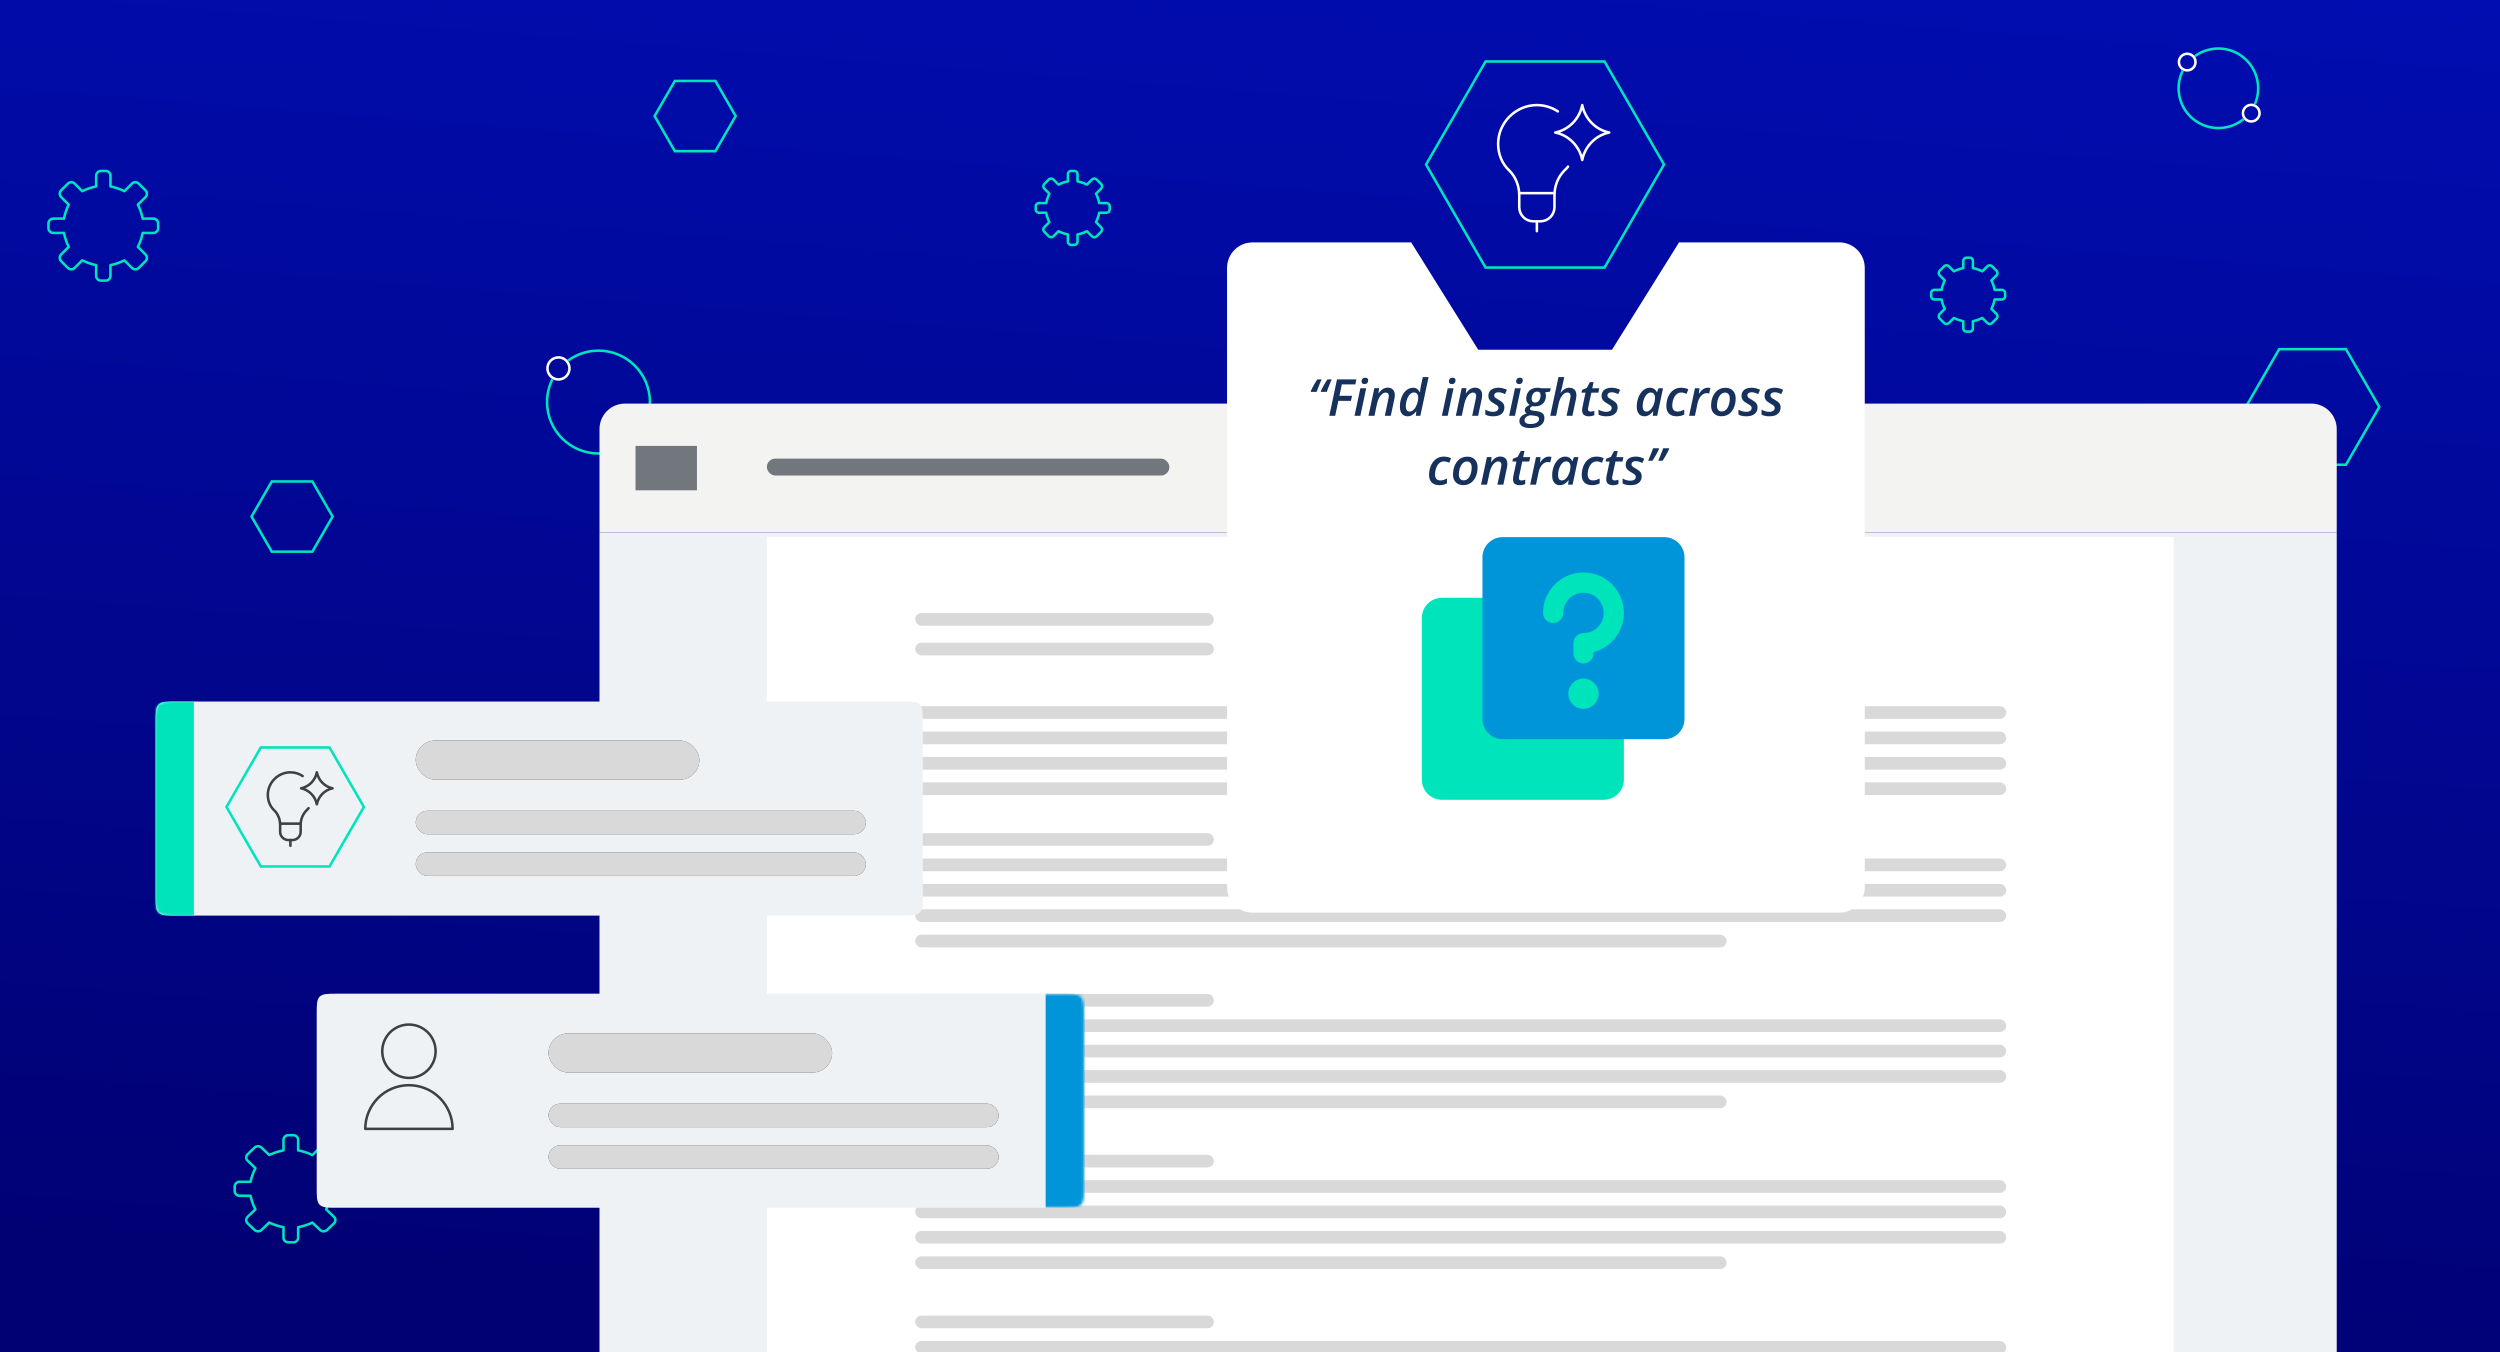
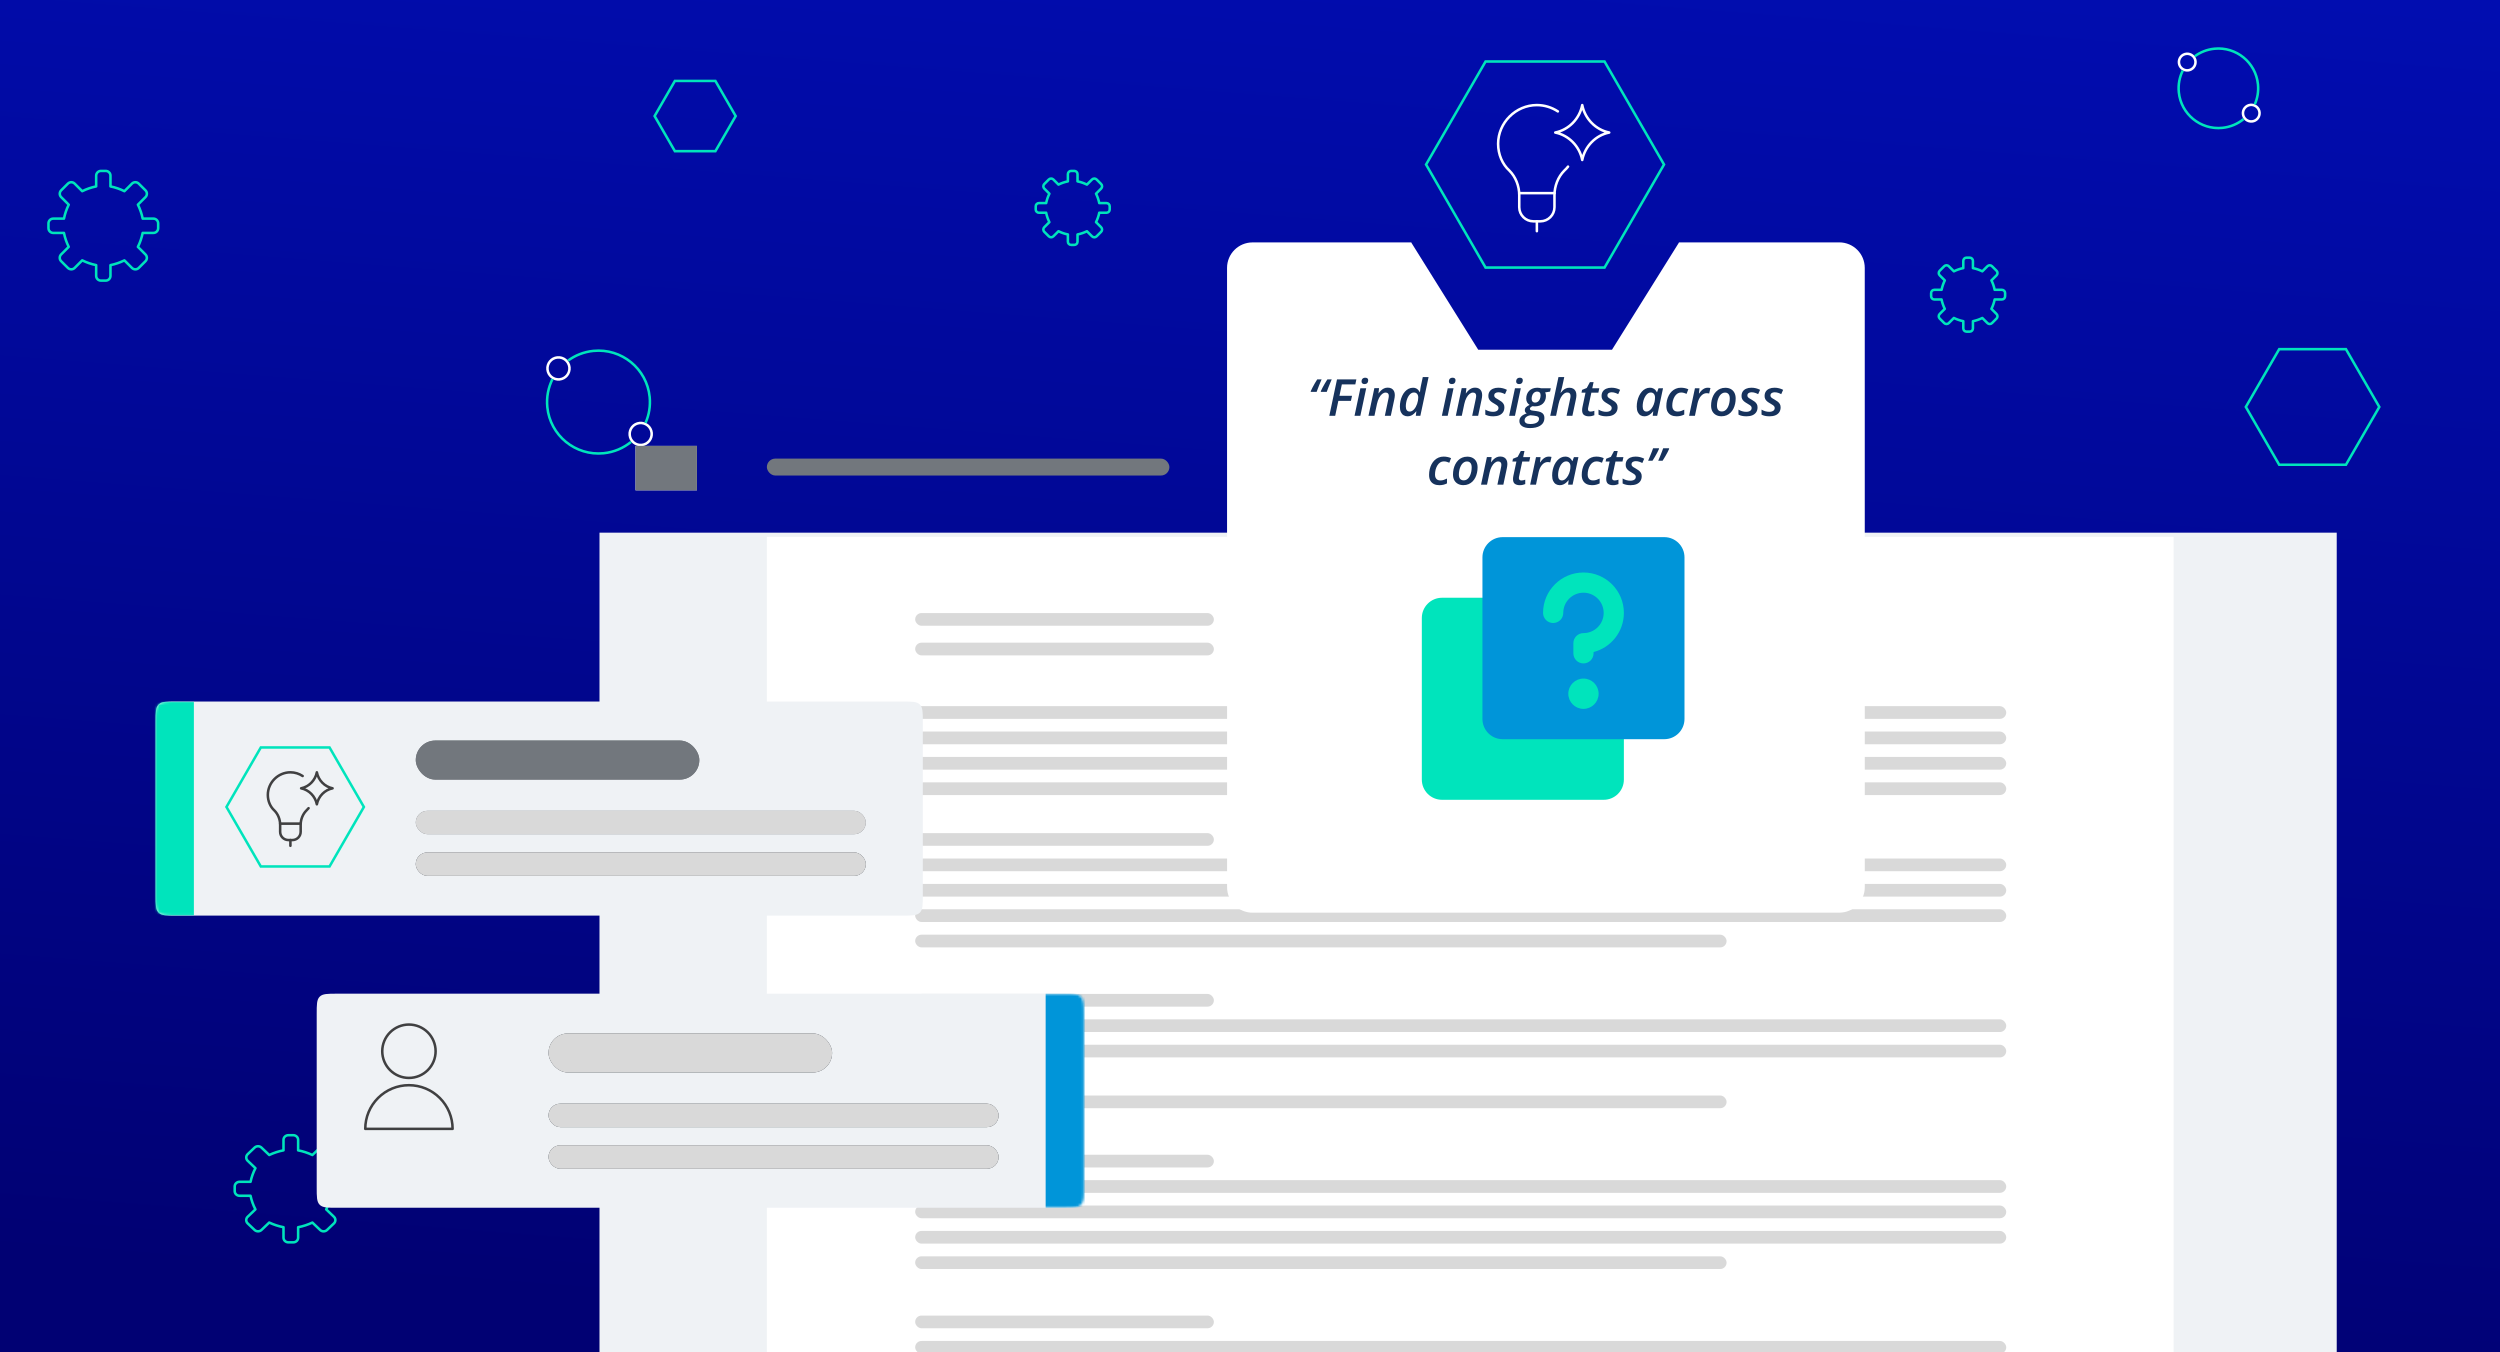
<svg xmlns="http://www.w3.org/2000/svg" width="980" height="530" viewBox="0 0 980 530" fill="none">
  <g clip-path="url(#clip0_74_2694)">
    <rect width="980" height="530" fill="white" />
    <path d="M0 0H980V530H0V0Z" fill="url(#paint0_linear_74_2694)" />
    <path d="M880.364 159.526L893.445 136.869L919.607 136.869L932.688 159.526L919.607 182.183L893.445 182.183L880.364 159.526Z" stroke="#00E4BC" />
    <path d="M251.579 174.423C249.204 174.66 247.087 172.928 246.85 170.554C246.613 168.18 248.345 166.063 250.719 165.825C253.094 165.588 255.21 167.32 255.448 169.695C255.685 172.069 253.953 174.186 251.579 174.423Z" stroke="white" />
    <circle cx="218.92" cy="144.416" r="4.32" transform="rotate(84.293 218.92 144.416)" stroke="white" />
    <path fill-rule="evenodd" clip-rule="evenodd" d="M215.049 159.565C216.129 170.368 225.762 178.25 236.565 177.171C240.567 176.771 244.168 175.197 247.062 172.824C247.25 173.102 247.466 173.359 247.705 173.59C244.663 176.088 240.875 177.745 236.664 178.166C225.312 179.3 215.189 171.017 214.054 159.664C213.65 155.621 214.441 151.734 216.139 148.353C216.411 148.546 216.704 148.711 217.012 148.844C215.41 152.051 214.666 155.734 215.049 159.565ZM255.166 155.556C255.534 159.247 254.908 162.807 253.504 165.972C253.218 165.803 252.913 165.663 252.595 165.555C253.927 162.547 254.521 159.163 254.171 155.655C253.091 144.852 243.458 136.97 232.655 138.049C229.012 138.414 225.701 139.75 222.954 141.776C222.77 141.495 222.558 141.236 222.321 141.001C225.216 138.855 228.71 137.439 232.556 137.054C243.908 135.92 254.031 144.203 255.166 155.556Z" fill="#00E4BC" />
    <path d="M235 208.799H916V728C916 733.523 911.523 738 906 738H245C239.477 738 235 733.523 235 728V208.799Z" fill="#EFF2F5" />
-     <path d="M235 168.202C235 162.679 239.477 158.202 245 158.202H906C911.523 158.202 916 162.679 916 168.202V208.799H235V168.202Z" fill="#F3F3F1" />
    <rect x="300.609" y="210.458" width="551.444" height="527.542" fill="white" />
    <rect x="358.743" y="276.816" width="427.701" height="4.977" rx="2.488" fill="#D9D9D9" />
    <rect x="358.743" y="240.319" width="117.099" height="4.977" rx="2.488" fill="#D9D9D9" />
    <rect x="358.743" y="251.932" width="117.099" height="4.977" rx="2.488" fill="#D9D9D9" />
    <rect x="358.743" y="286.769" width="427.701" height="4.977" rx="2.488" fill="#D9D9D9" />
    <rect x="358.743" y="296.723" width="427.701" height="4.977" rx="2.488" fill="#D9D9D9" />
    <rect x="358.743" y="306.677" width="427.701" height="4.977" rx="2.488" fill="#D9D9D9" />
    <rect x="358.743" y="336.538" width="427.701" height="4.977" rx="2.488" fill="#D9D9D9" />
    <rect x="358.743" y="346.491" width="427.701" height="4.977" rx="2.488" fill="#D9D9D9" />
    <rect x="358.743" y="356.445" width="427.701" height="4.977" rx="2.488" fill="#D9D9D9" />
    <rect x="358.743" y="366.398" width="318.077" height="4.977" rx="2.488" fill="#D9D9D9" />
    <rect x="358.743" y="326.584" width="117.099" height="4.977" rx="2.488" fill="#D9D9D9" />
    <rect x="358.743" y="399.577" width="427.701" height="4.977" rx="2.488" fill="#D9D9D9" />
    <rect x="358.743" y="409.531" width="427.701" height="4.977" rx="2.488" fill="#D9D9D9" />
-     <rect x="358.743" y="419.484" width="427.701" height="4.977" rx="2.488" fill="#D9D9D9" />
    <rect x="358.743" y="429.438" width="318.077" height="4.977" rx="2.488" fill="#D9D9D9" />
    <rect x="358.743" y="389.623" width="117.099" height="4.977" rx="2.488" fill="#D9D9D9" />
    <rect x="358.743" y="462.617" width="427.701" height="4.977" rx="2.488" fill="#D9D9D9" />
    <rect x="358.743" y="472.57" width="427.701" height="4.977" rx="2.488" fill="#D9D9D9" />
    <rect x="358.743" y="482.524" width="427.701" height="4.977" rx="2.488" fill="#D9D9D9" />
    <rect x="358.743" y="492.477" width="318.077" height="4.977" rx="2.488" fill="#D9D9D9" />
    <rect x="358.743" y="452.663" width="117.099" height="4.977" rx="2.488" fill="#D9D9D9" />
    <rect x="358.743" y="525.656" width="427.701" height="4.977" rx="2.488" fill="#D9D9D9" />
    <rect x="358.743" y="515.703" width="117.099" height="4.977" rx="2.488" fill="#D9D9D9" />
    <rect x="249.118" y="174.791" width="24.084" height="17.419" fill="#F7F7F7" />
    <rect x="249.118" y="174.791" width="24.084" height="17.419" fill="#72777D" />
    <rect x="300.609" y="179.768" width="157.793" height="6.636" rx="3.318" fill="#72777D" />
    <path d="M559.019 64.498L582.338 24.108L628.976 24.108L652.295 64.498L628.976 104.887L582.338 104.888L559.019 64.498Z" stroke="#00E4BC" />
    <path d="M609.668 51.949C614.935 50.889 619.177 46.597 620.237 41.193C621.298 46.597 625.538 50.889 630.806 51.949M630.806 51.955C625.538 53.014 621.297 57.306 620.236 62.71C619.176 57.306 614.935 53.014 609.668 51.955" stroke="white" stroke-linecap="round" stroke-linejoin="round" />
    <path d="M610.678 43.67C608.295 42.107 605.463 41.193 602.448 41.193C594.164 41.193 587.26 48.096 587.26 56.38C587.26 60.523 588.917 64.388 591.678 66.874C594.164 69.359 595.544 72.949 595.544 76.539V81.233C595.544 84.27 598.03 86.756 601.067 86.756H603.829C606.866 86.756 609.351 84.27 609.351 81.233V76.539C609.351 72.949 610.732 69.359 613.217 66.874C613.741 66.403 614.225 65.882 614.665 65.319" stroke="white" stroke-miterlimit="10" stroke-linecap="round" stroke-linejoin="round" />
    <path d="M602.451 86.755V90.621" stroke="white" stroke-miterlimit="10" stroke-linecap="round" stroke-linejoin="round" />
    <path d="M595.545 75.712H609.352" stroke="white" stroke-miterlimit="10" stroke-linecap="round" stroke-linejoin="round" />
    <g filter="url(#filter0_d_74_2694)">
      <path fill-rule="evenodd" clip-rule="evenodd" d="M730.985 89.009C730.985 83.486 726.507 79.01 720.984 79.01L658.072 79.014L658.133 79.112L631.907 121.089L579.461 121.091L553.24 79.115L553.299 79.02L491 79.023C485.477 79.024 481 83.501 481.001 89.024L481.015 331.778C481.015 337.301 485.493 341.778 491.016 341.777L721 341.764C726.523 341.763 731 337.286 730.999 331.763L730.985 89.009Z" fill="white" />
    </g>
    <path d="M517.816 153.615L517.729 153.4C517.943 152.925 518.191 152.421 518.471 151.887C518.757 151.353 519.06 150.812 519.379 150.266C519.698 149.719 520.014 149.204 520.326 148.723L522.035 148.723C521.807 149.243 521.573 149.794 521.332 150.373C521.091 150.952 520.863 151.522 520.648 152.082C520.434 152.642 520.245 153.153 520.082 153.615L517.816 153.615ZM513.852 153.615L513.783 153.4C513.992 152.925 514.236 152.421 514.516 151.887C514.796 151.353 515.092 150.812 515.404 150.266C515.723 149.719 516.039 149.204 516.352 148.723L518.07 148.723C517.901 149.113 517.725 149.523 517.543 149.953C517.367 150.376 517.195 150.803 517.025 151.232C516.856 151.662 516.693 152.082 516.537 152.492C516.381 152.896 516.241 153.27 516.117 153.615L513.852 153.615ZM521.088 163L524.105 148.723L531.693 148.723L531.283 150.695L526 150.695L525.063 155.158L529.994 155.158L529.564 157.131L524.633 157.131L523.393 163L521.088 163ZM530.971 163L533.266 152.189L535.551 152.189L533.256 163L530.971 163ZM534.916 150.568C534.577 150.568 534.294 150.487 534.066 150.324C533.839 150.155 533.725 149.891 533.725 149.533C533.725 149.234 533.78 148.973 533.891 148.752C534.008 148.531 534.174 148.361 534.389 148.244C534.61 148.12 534.874 148.059 535.18 148.059C535.518 148.059 535.795 148.14 536.01 148.303C536.225 148.459 536.332 148.713 536.332 149.064C536.332 149.52 536.205 149.885 535.951 150.158C535.697 150.432 535.352 150.568 534.916 150.568ZM536.439 163L538.744 152.16L540.59 152.16L540.355 154.201H540.414C540.674 153.817 540.977 153.456 541.322 153.117C541.667 152.772 542.058 152.492 542.494 152.277C542.937 152.062 543.432 151.955 543.979 151.955C544.577 151.955 545.085 152.072 545.502 152.307C545.919 152.541 546.234 152.876 546.449 153.312C546.664 153.749 546.771 154.27 546.771 154.875C546.771 155.142 546.749 155.428 546.703 155.734C546.664 156.034 546.612 156.327 546.547 156.613L545.189 163L542.855 163L544.242 156.428C544.301 156.174 544.343 155.946 544.369 155.744C544.402 155.542 544.418 155.354 544.418 155.178C544.418 154.748 544.311 154.426 544.096 154.211C543.887 153.996 543.575 153.889 543.158 153.889C542.702 153.889 542.253 154.064 541.811 154.416C541.368 154.768 540.967 155.279 540.609 155.949C540.251 156.62 539.968 157.43 539.76 158.381L538.783 163L536.439 163ZM551.752 163.195C551.192 163.195 550.684 163.062 550.229 162.795C549.779 162.528 549.421 162.115 549.154 161.555C548.887 160.988 548.754 160.262 548.754 159.377C548.754 158.635 548.829 157.909 548.979 157.199C549.135 156.483 549.359 155.812 549.652 155.187C549.945 154.556 550.303 154.003 550.727 153.527C551.15 153.046 551.628 152.671 552.162 152.404C552.702 152.131 553.288 151.994 553.92 151.994C554.389 151.994 554.789 152.076 555.121 152.238C555.453 152.401 555.733 152.616 555.961 152.883C556.189 153.15 556.381 153.439 556.537 153.752H556.625C556.645 153.583 556.667 153.368 556.693 153.107C556.726 152.84 556.765 152.554 556.811 152.248C556.856 151.936 556.911 151.633 556.977 151.34L557.729 147.805L560.004 147.805L556.781 163L554.994 163L555.209 161.252H555.141C554.854 161.617 554.542 161.945 554.203 162.238C553.871 162.531 553.503 162.766 553.1 162.941C552.696 163.111 552.247 163.195 551.752 163.195ZM552.641 161.33C552.947 161.33 553.24 161.252 553.52 161.096C553.806 160.939 554.07 160.725 554.311 160.451C554.558 160.171 554.783 159.852 554.984 159.494C555.186 159.13 555.359 158.742 555.502 158.332C555.645 157.922 555.756 157.505 555.834 157.082C555.912 156.659 555.951 156.249 555.951 155.852C555.951 155.246 555.805 154.764 555.512 154.406C555.225 154.042 554.796 153.859 554.223 153.859C553.852 153.859 553.507 153.964 553.188 154.172C552.868 154.38 552.579 154.663 552.318 155.021C552.058 155.38 551.833 155.793 551.645 156.262C551.462 156.724 551.322 157.219 551.225 157.746C551.127 158.273 551.078 158.801 551.078 159.328C551.078 159.986 551.208 160.484 551.469 160.822C551.736 161.161 552.126 161.33 552.641 161.33ZM565.209 163L567.504 152.189L569.789 152.189L567.494 163L565.209 163ZM569.154 150.568C568.816 150.568 568.533 150.487 568.305 150.324C568.077 150.155 567.963 149.891 567.963 149.533C567.963 149.234 568.018 148.973 568.129 148.752C568.246 148.531 568.412 148.361 568.627 148.244C568.848 148.12 569.112 148.059 569.418 148.059C569.757 148.059 570.033 148.14 570.248 148.303C570.463 148.459 570.57 148.713 570.57 149.064C570.57 149.52 570.443 149.885 570.189 150.158C569.936 150.432 569.59 150.568 569.154 150.568ZM570.678 163L572.982 152.16L574.828 152.16L574.594 154.201H574.652C574.913 153.817 575.215 153.456 575.561 153.117C575.906 152.772 576.296 152.492 576.732 152.277C577.175 152.062 577.67 151.955 578.217 151.955C578.816 151.955 579.324 152.072 579.74 152.307C580.157 152.541 580.473 152.876 580.688 153.312C580.902 153.749 581.01 154.27 581.01 154.875C581.01 155.142 580.987 155.428 580.941 155.734C580.902 156.034 580.85 156.327 580.785 156.613L579.428 163L577.094 163L578.48 156.428C578.539 156.174 578.581 155.946 578.607 155.744C578.64 155.542 578.656 155.354 578.656 155.178C578.656 154.748 578.549 154.426 578.334 154.211C578.126 153.996 577.813 153.889 577.396 153.889C576.941 153.889 576.492 154.064 576.049 154.416C575.606 154.768 575.206 155.279 574.848 155.949C574.49 156.62 574.206 157.43 573.998 158.381L573.021 163L570.678 163ZM585.375 163.195C584.698 163.195 584.105 163.137 583.598 163.02C583.096 162.909 582.644 162.746 582.24 162.531L582.24 160.568C582.657 160.816 583.126 161.024 583.646 161.193C584.174 161.356 584.714 161.437 585.268 161.437C585.697 161.437 586.072 161.379 586.391 161.262C586.71 161.145 586.957 160.979 587.133 160.764C587.315 160.542 587.406 160.275 587.406 159.963C587.406 159.735 587.354 159.533 587.25 159.357C587.146 159.182 586.967 159.003 586.713 158.82C586.459 158.638 586.107 158.42 585.658 158.166C585.183 157.899 584.779 157.629 584.447 157.355C584.122 157.076 583.871 156.766 583.695 156.428C583.526 156.089 583.441 155.692 583.441 155.236C583.441 154.553 583.598 153.97 583.91 153.488C584.229 153 584.678 152.629 585.258 152.375C585.844 152.115 586.534 151.984 587.328 151.984C587.966 151.984 588.568 152.059 589.135 152.209C589.701 152.352 590.225 152.554 590.707 152.814L589.955 154.514C589.597 154.312 589.2 154.139 588.764 153.996C588.327 153.846 587.859 153.771 587.357 153.771C586.895 153.771 586.508 153.879 586.195 154.094C585.889 154.309 585.736 154.615 585.736 155.012C585.736 155.22 585.785 155.409 585.883 155.578C585.987 155.741 586.16 155.907 586.4 156.076C586.641 156.245 586.97 156.441 587.387 156.662C587.836 156.91 588.236 157.17 588.588 157.443C588.939 157.717 589.216 158.033 589.418 158.391C589.62 158.742 589.721 159.169 589.721 159.67C589.721 160.432 589.542 161.076 589.184 161.604C588.832 162.124 588.331 162.521 587.68 162.795C587.029 163.062 586.26 163.195 585.375 163.195ZM591.576 163L593.871 152.189L596.156 152.189L593.861 163L591.576 163ZM595.521 150.568C595.183 150.568 594.9 150.487 594.672 150.324C594.444 150.155 594.33 149.891 594.33 149.533C594.33 149.234 594.385 148.973 594.496 148.752C594.613 148.531 594.779 148.361 594.994 148.244C595.215 148.12 595.479 148.059 595.785 148.059C596.124 148.059 596.4 148.14 596.615 148.303C596.83 148.459 596.938 148.713 596.938 149.064C596.938 149.52 596.811 149.885 596.557 150.158C596.303 150.432 595.958 150.568 595.521 150.568ZM599.76 167.805C598.451 167.805 597.429 167.561 596.693 167.072C595.964 166.59 595.6 165.917 595.6 165.051C595.6 164.374 595.831 163.788 596.293 163.293C596.749 162.798 597.475 162.385 598.471 162.053C598.223 161.916 598.038 161.743 597.914 161.535C597.79 161.327 597.729 161.086 597.729 160.812C597.729 160.363 597.882 159.976 598.188 159.65C598.5 159.318 598.969 159.006 599.594 158.713C599.171 158.446 598.845 158.107 598.617 157.697C598.389 157.281 598.275 156.792 598.275 156.232C598.282 155.594 598.386 155.015 598.588 154.494C598.796 153.973 599.092 153.527 599.477 153.156C599.854 152.785 600.31 152.499 600.844 152.297C601.378 152.095 601.97 151.994 602.621 151.994C602.882 151.994 603.142 152.014 603.402 152.053C603.663 152.085 603.92 152.137 604.174 152.209L607.904 152.209L607.621 153.508L605.707 153.82C605.811 154.003 605.886 154.211 605.932 154.445C605.984 154.68 606.01 154.934 606.01 155.207C606.01 155.832 605.906 156.398 605.697 156.906C605.495 157.408 605.206 157.837 604.828 158.195C604.464 158.547 604.018 158.817 603.49 159.006C602.969 159.188 602.383 159.283 601.732 159.289C601.55 159.289 601.384 159.283 601.234 159.27C601.085 159.25 600.951 159.227 600.834 159.201C600.463 159.325 600.186 159.478 600.004 159.66C599.822 159.836 599.73 160.028 599.73 160.236C599.73 160.406 599.783 160.542 599.887 160.646C599.984 160.738 600.121 160.809 600.297 160.861C600.473 160.907 600.691 160.946 600.951 160.979L602.201 161.135C602.943 161.226 603.549 161.379 604.018 161.594C604.493 161.809 604.841 162.098 605.063 162.463C605.29 162.821 605.404 163.267 605.404 163.801C605.404 164.504 605.255 165.116 604.955 165.637C604.662 166.158 604.232 166.587 603.666 166.926C603.191 167.212 602.624 167.43 601.967 167.58C601.309 167.73 600.574 167.805 599.76 167.805ZM599.877 166.213C600.443 166.213 600.941 166.164 601.371 166.066C601.807 165.969 602.169 165.826 602.455 165.637C602.729 165.461 602.937 165.249 603.08 165.002C603.223 164.755 603.295 164.471 603.295 164.152C603.295 164.009 603.272 163.882 603.227 163.771C603.188 163.667 603.126 163.573 603.041 163.488C602.885 163.332 602.67 163.212 602.396 163.127C602.123 163.042 601.781 162.977 601.371 162.932L599.926 162.775C599.424 162.867 599.001 163.007 598.656 163.195C598.318 163.384 598.061 163.612 597.885 163.879C597.715 164.152 597.631 164.458 597.631 164.797C597.631 165.253 597.82 165.601 598.197 165.842C598.575 166.089 599.135 166.213 599.877 166.213ZM601.771 157.814C602.214 157.814 602.595 157.687 602.914 157.434C603.233 157.173 603.477 156.828 603.646 156.398C603.822 155.962 603.91 155.477 603.91 154.943C603.91 154.696 603.878 154.481 603.813 154.299C603.754 154.117 603.663 153.967 603.539 153.85C603.428 153.732 603.288 153.645 603.119 153.586C602.956 153.527 602.768 153.498 602.553 153.498C602.221 153.498 601.921 153.573 601.654 153.723C601.394 153.866 601.169 154.068 600.98 154.328C600.798 154.582 600.655 154.882 600.551 155.227C600.453 155.572 600.404 155.943 600.404 156.34C600.404 156.535 600.424 156.711 600.463 156.867C600.508 157.023 600.574 157.16 600.658 157.277C600.88 157.635 601.251 157.814 601.771 157.814ZM607.689 163L610.912 147.805L613.188 147.805L612.475 151.096C612.423 151.382 612.351 151.695 612.26 152.033C612.175 152.372 612.084 152.707 611.986 153.039C611.895 153.371 611.807 153.677 611.723 153.957H611.811C612.071 153.618 612.364 153.299 612.689 153C613.021 152.701 613.393 152.46 613.803 152.277C614.219 152.089 614.682 151.994 615.189 151.994C615.782 151.994 616.283 152.111 616.693 152.346C617.104 152.574 617.416 152.906 617.631 153.342C617.846 153.771 617.953 154.299 617.953 154.924C617.953 155.171 617.934 155.438 617.895 155.725C617.855 156.005 617.803 156.298 617.738 156.604L616.381 163L614.096 163L615.482 156.437C615.541 156.184 615.583 155.956 615.609 155.754C615.635 155.552 615.648 155.37 615.648 155.207C615.648 154.764 615.544 154.429 615.336 154.201C615.128 153.973 614.805 153.859 614.369 153.859C613.907 153.859 613.451 154.038 613.002 154.396C612.553 154.748 612.149 155.262 611.791 155.939C611.433 156.61 611.153 157.424 610.951 158.381L609.975 163L607.689 163ZM622.846 163.195C622.058 163.195 621.417 163.02 620.922 162.668C620.434 162.31 620.189 161.685 620.189 160.793C620.189 160.617 620.199 160.425 620.219 160.217C620.245 160.002 620.281 159.781 620.326 159.553L621.518 153.928L619.955 153.928L620.17 152.834L622.016 152.082L623.246 149.797L624.682 149.797L624.174 152.189L626.928 152.189L626.557 153.928L623.812 153.928L622.611 159.562C622.579 159.699 622.549 159.846 622.523 160.002C622.504 160.152 622.494 160.288 622.494 160.412C622.494 160.705 622.576 160.933 622.738 161.096C622.901 161.258 623.148 161.34 623.48 161.34C623.734 161.34 623.979 161.314 624.213 161.262C624.447 161.21 624.704 161.135 624.984 161.037L624.984 162.766C624.743 162.876 624.431 162.974 624.047 163.059C623.663 163.15 623.262 163.195 622.846 163.195ZM629.75 163.195C629.073 163.195 628.48 163.137 627.973 163.02C627.471 162.909 627.019 162.746 626.615 162.531L626.615 160.568C627.032 160.816 627.501 161.024 628.021 161.193C628.549 161.356 629.089 161.437 629.643 161.437C630.072 161.437 630.447 161.379 630.766 161.262C631.085 161.145 631.332 160.979 631.508 160.764C631.69 160.542 631.781 160.275 631.781 159.963C631.781 159.735 631.729 159.533 631.625 159.357C631.521 159.182 631.342 159.003 631.088 158.82C630.834 158.638 630.482 158.42 630.033 158.166C629.558 157.899 629.154 157.629 628.822 157.355C628.497 157.076 628.246 156.766 628.07 156.428C627.901 156.089 627.816 155.692 627.816 155.236C627.816 154.553 627.973 153.97 628.285 153.488C628.604 153 629.053 152.629 629.633 152.375C630.219 152.115 630.909 151.984 631.703 151.984C632.341 151.984 632.943 152.059 633.51 152.209C634.076 152.352 634.6 152.554 635.082 152.814L634.33 154.514C633.972 154.312 633.575 154.139 633.139 153.996C632.702 153.846 632.234 153.771 631.732 153.771C631.27 153.771 630.883 153.879 630.57 154.094C630.264 154.309 630.111 154.615 630.111 155.012C630.111 155.22 630.16 155.409 630.258 155.578C630.362 155.741 630.534 155.907 630.775 156.076C631.016 156.245 631.345 156.441 631.762 156.662C632.211 156.91 632.611 157.17 632.963 157.443C633.314 157.717 633.591 158.033 633.793 158.391C633.995 158.742 634.096 159.169 634.096 159.67C634.096 160.432 633.917 161.076 633.559 161.604C633.207 162.124 632.706 162.521 632.055 162.795C631.404 163.062 630.635 163.195 629.75 163.195ZM644.594 163.195C644.04 163.195 643.536 163.062 643.08 162.795C642.631 162.521 642.273 162.105 642.006 161.545C641.739 160.979 641.605 160.259 641.605 159.387C641.605 158.632 641.684 157.896 641.84 157.18C642.003 156.464 642.23 155.793 642.523 155.168C642.823 154.543 643.184 153.993 643.607 153.518C644.031 153.036 644.509 152.661 645.043 152.395C645.577 152.121 646.153 151.984 646.771 151.984C647.24 151.984 647.65 152.066 648.002 152.229C648.354 152.385 648.65 152.596 648.891 152.863C649.132 153.13 649.327 153.426 649.477 153.752H649.564L650.15 152.189L651.908 152.189L649.613 163L647.865 163L648.08 161.252H648.002C647.722 161.61 647.409 161.936 647.064 162.229C646.726 162.521 646.352 162.756 645.941 162.932C645.531 163.107 645.082 163.195 644.594 163.195ZM645.434 161.33C645.889 161.33 646.326 161.161 646.742 160.822C647.159 160.477 647.527 160.021 647.846 159.455C648.171 158.889 648.412 158.267 648.568 157.59C648.646 157.264 648.699 156.955 648.725 156.662C648.757 156.369 648.773 156.076 648.773 155.783C648.773 155.217 648.624 154.755 648.324 154.396C648.025 154.038 647.615 153.859 647.094 153.859C646.736 153.859 646.394 153.96 646.068 154.162C645.749 154.364 645.46 154.644 645.199 155.002C644.939 155.354 644.711 155.76 644.516 156.223C644.327 156.685 644.18 157.183 644.076 157.717C643.979 158.244 643.93 158.781 643.93 159.328C643.93 159.986 644.06 160.484 644.32 160.822C644.587 161.161 644.958 161.33 645.434 161.33ZM657.221 163.195C656.446 163.195 655.756 163.052 655.15 162.766C654.545 162.479 654.07 162.04 653.725 161.447C653.38 160.855 653.207 160.1 653.207 159.182C653.207 158.407 653.288 157.665 653.451 156.955C653.62 156.239 653.865 155.581 654.184 154.982C654.503 154.377 654.893 153.853 655.355 153.41C655.818 152.961 656.345 152.613 656.937 152.365C657.53 152.111 658.184 151.984 658.9 151.984C659.46 151.984 659.984 152.04 660.473 152.15C660.961 152.255 661.41 152.401 661.82 152.59L661.137 154.396C660.824 154.253 660.489 154.13 660.131 154.025C659.779 153.915 659.392 153.859 658.969 153.859C658.441 153.859 657.966 154.003 657.543 154.289C657.12 154.569 656.758 154.956 656.459 155.451C656.159 155.939 655.928 156.493 655.766 157.111C655.609 157.73 655.531 158.378 655.531 159.055C655.531 159.536 655.613 159.947 655.775 160.285C655.938 160.624 656.173 160.884 656.479 161.066C656.791 161.242 657.165 161.33 657.602 161.33C658.083 161.33 658.536 161.262 658.959 161.125C659.382 160.982 659.805 160.806 660.229 160.598L660.229 162.492C659.825 162.707 659.376 162.876 658.881 163C658.386 163.13 657.833 163.195 657.221 163.195ZM662.123 163L664.418 152.189L666.205 152.189L665.971 154.23H666.078C666.358 153.814 666.661 153.436 666.986 153.098C667.318 152.759 667.686 152.489 668.09 152.287C668.493 152.085 668.943 151.984 669.437 151.984C669.613 151.984 669.796 151.997 669.984 152.023C670.18 152.043 670.349 152.072 670.492 152.111L669.994 154.26C669.851 154.221 669.695 154.188 669.525 154.162C669.356 154.136 669.177 154.123 668.988 154.123C668.559 154.123 668.155 154.224 667.777 154.426C667.4 154.628 667.058 154.908 666.752 155.266C666.446 155.624 666.182 156.044 665.961 156.525C665.74 157.001 665.567 157.518 665.443 158.078L664.408 163L662.123 163ZM674.818 163.176C673.998 163.176 673.282 163.007 672.67 162.668C672.058 162.329 671.583 161.851 671.244 161.232C670.912 160.607 670.746 159.868 670.746 159.016C670.746 158.293 670.821 157.59 670.971 156.906C671.127 156.223 671.355 155.585 671.654 154.992C671.954 154.4 672.328 153.882 672.777 153.439C673.227 152.99 673.747 152.642 674.34 152.395C674.932 152.141 675.596 152.014 676.332 152.014C677.172 152.014 677.895 152.183 678.5 152.521C679.105 152.86 679.571 153.345 679.896 153.977C680.222 154.608 680.385 155.363 680.385 156.242C680.385 156.945 680.31 157.632 680.16 158.303C680.017 158.973 679.799 159.605 679.506 160.197C679.213 160.783 678.842 161.301 678.393 161.75C677.95 162.193 677.429 162.541 676.83 162.795C676.238 163.049 675.567 163.176 674.818 163.176ZM674.984 161.301C675.349 161.301 675.687 161.219 676 161.057C676.319 160.887 676.605 160.65 676.859 160.344C677.113 160.031 677.328 159.663 677.504 159.24C677.686 158.811 677.826 158.335 677.924 157.814C678.021 157.294 678.07 156.737 678.07 156.145C678.07 155.747 678.012 155.38 677.895 155.041C677.777 154.696 677.582 154.419 677.309 154.211C677.042 153.996 676.684 153.889 676.234 153.889C675.831 153.889 675.46 153.986 675.121 154.182C674.789 154.37 674.493 154.634 674.232 154.973C673.979 155.311 673.764 155.702 673.588 156.145C673.412 156.581 673.279 157.049 673.187 157.551C673.096 158.046 673.051 158.547 673.051 159.055C673.051 159.777 673.214 160.334 673.539 160.725C673.871 161.109 674.353 161.301 674.984 161.301ZM684.613 163.195C683.936 163.195 683.344 163.137 682.836 163.02C682.335 162.909 681.882 162.746 681.479 162.531L681.479 160.568C681.895 160.816 682.364 161.024 682.885 161.193C683.412 161.356 683.952 161.437 684.506 161.437C684.936 161.437 685.31 161.379 685.629 161.262C685.948 161.145 686.195 160.979 686.371 160.764C686.553 160.542 686.645 160.275 686.645 159.963C686.645 159.735 686.592 159.533 686.488 159.357C686.384 159.182 686.205 159.003 685.951 158.82C685.697 158.638 685.346 158.42 684.896 158.166C684.421 157.899 684.018 157.629 683.686 157.355C683.36 157.076 683.109 156.766 682.934 156.428C682.764 156.089 682.68 155.692 682.68 155.236C682.68 154.553 682.836 153.97 683.148 153.488C683.467 153 683.917 152.629 684.496 152.375C685.082 152.115 685.772 151.984 686.566 151.984C687.204 151.984 687.807 152.059 688.373 152.209C688.939 152.352 689.464 152.554 689.945 152.814L689.193 154.514C688.835 154.312 688.438 154.139 688.002 153.996C687.566 153.846 687.097 153.771 686.596 153.771C686.133 153.771 685.746 153.879 685.434 154.094C685.128 154.309 684.975 154.615 684.975 155.012C684.975 155.22 685.023 155.409 685.121 155.578C685.225 155.741 685.398 155.907 685.639 156.076C685.88 156.245 686.208 156.441 686.625 156.662C687.074 156.91 687.475 157.17 687.826 157.443C688.178 157.717 688.454 158.033 688.656 158.391C688.858 158.742 688.959 159.169 688.959 159.67C688.959 160.432 688.78 161.076 688.422 161.604C688.07 162.124 687.569 162.521 686.918 162.795C686.267 163.062 685.499 163.195 684.613 163.195ZM693.656 163.195C692.979 163.195 692.387 163.137 691.879 163.02C691.378 162.909 690.925 162.746 690.521 162.531L690.521 160.568C690.938 160.816 691.407 161.024 691.928 161.193C692.455 161.356 692.995 161.437 693.549 161.437C693.979 161.437 694.353 161.379 694.672 161.262C694.991 161.145 695.238 160.979 695.414 160.764C695.596 160.542 695.687 160.275 695.687 159.963C695.687 159.735 695.635 159.533 695.531 159.357C695.427 159.182 695.248 159.003 694.994 158.82C694.74 158.638 694.389 158.42 693.939 158.166C693.464 157.899 693.061 157.629 692.729 157.355C692.403 157.076 692.152 156.766 691.977 156.428C691.807 156.089 691.723 155.692 691.723 155.236C691.723 154.553 691.879 153.97 692.191 153.488C692.51 153 692.96 152.629 693.539 152.375C694.125 152.115 694.815 151.984 695.609 151.984C696.247 151.984 696.85 152.059 697.416 152.209C697.982 152.352 698.506 152.554 698.988 152.814L698.236 154.514C697.878 154.312 697.481 154.139 697.045 153.996C696.609 153.846 696.14 153.771 695.639 153.771C695.176 153.771 694.789 153.879 694.477 154.094C694.171 154.309 694.018 154.615 694.018 155.012C694.018 155.22 694.066 155.409 694.164 155.578C694.268 155.741 694.441 155.907 694.682 156.076C694.923 156.245 695.251 156.441 695.668 156.662C696.117 156.91 696.518 157.17 696.869 157.443C697.221 157.717 697.497 158.033 697.699 158.391C697.901 158.742 698.002 159.169 698.002 159.67C698.002 160.432 697.823 161.076 697.465 161.604C697.113 162.124 696.612 162.521 695.961 162.795C695.31 163.062 694.542 163.195 693.656 163.195ZM564.213 190.195C563.438 190.195 562.748 190.052 562.143 189.766C561.537 189.479 561.062 189.04 560.717 188.447C560.372 187.855 560.199 187.1 560.199 186.182C560.199 185.407 560.281 184.665 560.443 183.955C560.613 183.239 560.857 182.581 561.176 181.982C561.495 181.377 561.885 180.853 562.348 180.41C562.81 179.961 563.337 179.613 563.93 179.365C564.522 179.111 565.176 178.984 565.893 178.984C566.452 178.984 566.977 179.04 567.465 179.15C567.953 179.255 568.402 179.401 568.813 179.59L568.129 181.396C567.816 181.253 567.481 181.13 567.123 181.025C566.771 180.915 566.384 180.859 565.961 180.859C565.434 180.859 564.958 181.003 564.535 181.289C564.112 181.569 563.751 181.956 563.451 182.451C563.152 182.939 562.921 183.493 562.758 184.111C562.602 184.73 562.523 185.378 562.523 186.055C562.523 186.536 562.605 186.947 562.768 187.285C562.93 187.624 563.165 187.884 563.471 188.066C563.783 188.242 564.158 188.33 564.594 188.33C565.076 188.33 565.528 188.262 565.951 188.125C566.374 187.982 566.798 187.806 567.221 187.598L567.221 189.492C566.817 189.707 566.368 189.876 565.873 190C565.378 190.13 564.825 190.195 564.213 190.195ZM573.646 190.176C572.826 190.176 572.11 190.007 571.498 189.668C570.886 189.329 570.411 188.851 570.072 188.232C569.74 187.607 569.574 186.868 569.574 186.016C569.574 185.293 569.649 184.59 569.799 183.906C569.955 183.223 570.183 182.585 570.482 181.992C570.782 181.4 571.156 180.882 571.605 180.439C572.055 179.99 572.576 179.642 573.168 179.395C573.76 179.141 574.424 179.014 575.16 179.014C576 179.014 576.723 179.183 577.328 179.521C577.934 179.86 578.399 180.345 578.725 180.977C579.05 181.608 579.213 182.363 579.213 183.242C579.213 183.945 579.138 184.632 578.988 185.303C578.845 185.973 578.627 186.605 578.334 187.197C578.041 187.783 577.67 188.301 577.221 188.75C576.778 189.193 576.257 189.541 575.658 189.795C575.066 190.049 574.395 190.176 573.646 190.176ZM573.813 188.301C574.177 188.301 574.516 188.219 574.828 188.057C575.147 187.887 575.434 187.65 575.688 187.344C575.941 187.031 576.156 186.663 576.332 186.24C576.514 185.811 576.654 185.335 576.752 184.814C576.85 184.294 576.898 183.737 576.898 183.145C576.898 182.747 576.84 182.38 576.723 182.041C576.605 181.696 576.41 181.419 576.137 181.211C575.87 180.996 575.512 180.889 575.063 180.889C574.659 180.889 574.288 180.986 573.949 181.182C573.617 181.37 573.321 181.634 573.061 181.973C572.807 182.311 572.592 182.702 572.416 183.145C572.24 183.581 572.107 184.049 572.016 184.551C571.924 185.046 571.879 185.547 571.879 186.055C571.879 186.777 572.042 187.334 572.367 187.725C572.699 188.109 573.181 188.301 573.813 188.301ZM580.561 190L582.865 179.16L584.711 179.16L584.477 181.201H584.535C584.796 180.817 585.098 180.456 585.443 180.117C585.788 179.772 586.179 179.492 586.615 179.277C587.058 179.062 587.553 178.955 588.1 178.955C588.699 178.955 589.206 179.072 589.623 179.307C590.04 179.541 590.355 179.876 590.57 180.312C590.785 180.749 590.893 181.27 590.893 181.875C590.893 182.142 590.87 182.428 590.824 182.734C590.785 183.034 590.733 183.327 590.668 183.613L589.311 190L586.977 190L588.363 183.428C588.422 183.174 588.464 182.946 588.49 182.744C588.523 182.542 588.539 182.354 588.539 182.178C588.539 181.748 588.432 181.426 588.217 181.211C588.008 180.996 587.696 180.889 587.279 180.889C586.824 180.889 586.374 181.064 585.932 181.416C585.489 181.768 585.089 182.279 584.73 182.949C584.372 183.62 584.089 184.43 583.881 185.381L582.904 190L580.561 190ZM595.756 190.195C594.968 190.195 594.327 190.02 593.832 189.668C593.344 189.31 593.1 188.685 593.1 187.793C593.1 187.617 593.109 187.425 593.129 187.217C593.155 187.002 593.191 186.781 593.236 186.553L594.428 180.928L592.865 180.928L593.08 179.834L594.926 179.082L596.156 176.797L597.592 176.797L597.084 179.189L599.838 179.189L599.467 180.928L596.723 180.928L595.521 186.562C595.489 186.699 595.46 186.846 595.434 187.002C595.414 187.152 595.404 187.288 595.404 187.412C595.404 187.705 595.486 187.933 595.648 188.096C595.811 188.258 596.059 188.34 596.391 188.34C596.645 188.34 596.889 188.314 597.123 188.262C597.357 188.21 597.615 188.135 597.895 188.037L597.895 189.766C597.654 189.876 597.341 189.974 596.957 190.059C596.573 190.15 596.173 190.195 595.756 190.195ZM599.818 190L602.113 179.189L603.9 179.189L603.666 181.23H603.773C604.053 180.814 604.356 180.436 604.682 180.098C605.014 179.759 605.382 179.489 605.785 179.287C606.189 179.085 606.638 178.984 607.133 178.984C607.309 178.984 607.491 178.997 607.68 179.023C607.875 179.043 608.044 179.072 608.188 179.111L607.689 181.26C607.546 181.221 607.39 181.188 607.221 181.162C607.051 181.136 606.872 181.123 606.684 181.123C606.254 181.123 605.85 181.224 605.473 181.426C605.095 181.628 604.753 181.908 604.447 182.266C604.141 182.624 603.878 183.044 603.656 183.525C603.435 184.001 603.262 184.518 603.139 185.078L602.104 190L599.818 190ZM611.43 190.195C610.876 190.195 610.372 190.062 609.916 189.795C609.467 189.521 609.109 189.105 608.842 188.545C608.575 187.979 608.441 187.259 608.441 186.387C608.441 185.632 608.52 184.896 608.676 184.18C608.839 183.464 609.066 182.793 609.359 182.168C609.659 181.543 610.02 180.993 610.443 180.518C610.867 180.036 611.345 179.661 611.879 179.395C612.413 179.121 612.989 178.984 613.607 178.984C614.076 178.984 614.486 179.066 614.838 179.229C615.189 179.385 615.486 179.596 615.727 179.863C615.967 180.13 616.163 180.426 616.313 180.752H616.4L616.986 179.189L618.744 179.189L616.449 190L614.701 190L614.916 188.252H614.838C614.558 188.61 614.245 188.936 613.9 189.229C613.562 189.521 613.188 189.756 612.777 189.932C612.367 190.107 611.918 190.195 611.43 190.195ZM612.27 188.33C612.725 188.33 613.161 188.161 613.578 187.822C613.995 187.477 614.363 187.021 614.682 186.455C615.007 185.889 615.248 185.267 615.404 184.59C615.482 184.264 615.535 183.955 615.561 183.662C615.593 183.369 615.609 183.076 615.609 182.783C615.609 182.217 615.46 181.755 615.16 181.396C614.861 181.038 614.451 180.859 613.93 180.859C613.572 180.859 613.23 180.96 612.904 181.162C612.585 181.364 612.296 181.644 612.035 182.002C611.775 182.354 611.547 182.76 611.352 183.223C611.163 183.685 611.016 184.183 610.912 184.717C610.814 185.244 610.766 185.781 610.766 186.328C610.766 186.986 610.896 187.484 611.156 187.822C611.423 188.161 611.794 188.33 612.27 188.33ZM624.057 190.195C623.282 190.195 622.592 190.052 621.986 189.766C621.381 189.479 620.906 189.04 620.561 188.447C620.215 187.855 620.043 187.1 620.043 186.182C620.043 185.407 620.124 184.665 620.287 183.955C620.456 183.239 620.701 182.581 621.02 181.982C621.339 181.377 621.729 180.853 622.191 180.41C622.654 179.961 623.181 179.613 623.773 179.365C624.366 179.111 625.02 178.984 625.736 178.984C626.296 178.984 626.82 179.04 627.309 179.15C627.797 179.255 628.246 179.401 628.656 179.59L627.973 181.396C627.66 181.253 627.325 181.13 626.967 181.025C626.615 180.915 626.228 180.859 625.805 180.859C625.277 180.859 624.802 181.003 624.379 181.289C623.956 181.569 623.594 181.956 623.295 182.451C622.995 182.939 622.764 183.493 622.602 184.111C622.445 184.73 622.367 185.378 622.367 186.055C622.367 186.536 622.449 186.947 622.611 187.285C622.774 187.624 623.008 187.884 623.314 188.066C623.627 188.242 624.001 188.33 624.437 188.33C624.919 188.33 625.372 188.262 625.795 188.125C626.218 187.982 626.641 187.806 627.064 187.598L627.064 189.492C626.661 189.707 626.212 189.876 625.717 190C625.222 190.13 624.669 190.195 624.057 190.195ZM632.299 190.195C631.511 190.195 630.87 190.02 630.375 189.668C629.887 189.31 629.643 188.685 629.643 187.793C629.643 187.617 629.652 187.425 629.672 187.217C629.698 187.002 629.734 186.781 629.779 186.553L630.971 180.928L629.408 180.928L629.623 179.834L631.469 179.082L632.699 176.797L634.135 176.797L633.627 179.189L636.381 179.189L636.01 180.928L633.266 180.928L632.064 186.562C632.032 186.699 632.003 186.846 631.977 187.002C631.957 187.152 631.947 187.288 631.947 187.412C631.947 187.705 632.029 187.933 632.191 188.096C632.354 188.258 632.602 188.34 632.934 188.34C633.187 188.34 633.432 188.314 633.666 188.262C633.9 188.21 634.158 188.135 634.437 188.037L634.437 189.766C634.197 189.876 633.884 189.974 633.5 190.059C633.116 190.15 632.715 190.195 632.299 190.195ZM639.203 190.195C638.526 190.195 637.934 190.137 637.426 190.02C636.924 189.909 636.472 189.746 636.068 189.531L636.068 187.568C636.485 187.816 636.954 188.024 637.475 188.193C638.002 188.356 638.542 188.437 639.096 188.437C639.525 188.437 639.9 188.379 640.219 188.262C640.538 188.145 640.785 187.979 640.961 187.764C641.143 187.542 641.234 187.275 641.234 186.963C641.234 186.735 641.182 186.533 641.078 186.357C640.974 186.182 640.795 186.003 640.541 185.82C640.287 185.638 639.936 185.42 639.486 185.166C639.011 184.899 638.607 184.629 638.275 184.355C637.95 184.076 637.699 183.766 637.523 183.428C637.354 183.089 637.27 182.692 637.27 182.236C637.27 181.553 637.426 180.97 637.738 180.488C638.057 180 638.507 179.629 639.086 179.375C639.672 179.115 640.362 178.984 641.156 178.984C641.794 178.984 642.396 179.059 642.963 179.209C643.529 179.352 644.053 179.554 644.535 179.814L643.783 181.514C643.425 181.312 643.028 181.139 642.592 180.996C642.156 180.846 641.687 180.771 641.186 180.771C640.723 180.771 640.336 180.879 640.023 181.094C639.717 181.309 639.564 181.615 639.564 182.012C639.564 182.22 639.613 182.409 639.711 182.578C639.815 182.741 639.988 182.907 640.229 183.076C640.469 183.245 640.798 183.441 641.215 183.662C641.664 183.91 642.064 184.17 642.416 184.443C642.768 184.717 643.044 185.033 643.246 185.391C643.448 185.742 643.549 186.169 643.549 186.67C643.549 187.432 643.37 188.076 643.012 188.604C642.66 189.124 642.159 189.521 641.508 189.795C640.857 190.062 640.089 190.195 639.203 190.195ZM650.023 180.615C650.258 180.088 650.492 179.535 650.727 178.955C650.961 178.376 651.186 177.806 651.4 177.246C651.615 176.686 651.804 176.178 651.967 175.723L654.242 175.723L654.32 175.937C654.118 176.406 653.874 176.911 653.588 177.451C653.308 177.985 653.005 178.525 652.68 179.072C652.361 179.613 652.045 180.127 651.732 180.615L650.023 180.615ZM646.059 180.615C646.293 180.088 646.527 179.535 646.762 178.955C647.003 178.376 647.23 177.806 647.445 177.246C647.667 176.686 647.855 176.178 648.012 175.723L650.277 175.723L650.355 175.937C650.147 176.406 649.903 176.911 649.623 177.451C649.343 177.985 649.044 178.525 648.725 179.072C648.412 179.613 648.096 180.127 647.777 180.615L646.059 180.615Z" fill="#16325C" />
    <path d="M557.356 305.602V242.239C557.356 237.865 560.902 234.318 565.276 234.318H628.639C633.013 234.318 636.559 237.865 636.559 242.239V305.602C636.559 309.976 633.013 313.522 628.639 313.522H565.276C560.902 313.522 557.356 309.976 557.356 305.602Z" fill="#00E4BC" />
    <path d="M581.117 281.841V218.478C581.117 214.103 584.663 210.557 589.037 210.557H652.4C656.775 210.557 660.321 214.103 660.321 218.478V281.841C660.321 286.215 656.775 289.761 652.4 289.761H589.037C584.663 289.761 581.117 286.215 581.117 281.841Z" fill="#0095D9" />
    <path fill-rule="evenodd" clip-rule="evenodd" d="M612.799 240.259C612.799 235.884 616.345 232.338 620.719 232.338C625.093 232.338 628.639 235.884 628.639 240.259C628.639 244.633 625.093 248.179 620.719 248.179C618.532 248.179 616.759 249.952 616.759 252.139V256.099C616.759 258.287 618.532 260.06 620.719 260.06C622.906 260.06 624.679 258.287 624.679 256.099V255.6C631.511 253.842 636.56 247.64 636.56 240.259C636.56 231.51 629.468 224.418 620.719 224.418C611.97 224.418 604.878 231.51 604.878 240.259C604.878 242.446 606.651 244.219 608.838 244.219C611.025 244.219 612.799 242.446 612.799 240.259ZM626.659 271.94C626.659 268.66 624 266 620.719 266C617.438 266 614.779 268.66 614.779 271.94C614.779 275.221 617.438 277.88 620.719 277.88C624 277.88 626.659 275.221 626.659 271.94Z" fill="#00E4BC" />
    <path d="M430.907 83.391H433.739C433.905 83.391 434.069 83.359 434.222 83.295C434.375 83.232 434.514 83.139 434.631 83.022C434.748 82.905 434.841 82.766 434.904 82.613C434.967 82.46 435 82.296 435 82.13V80.87C435 80.535 434.867 80.215 434.631 79.978C434.394 79.742 434.074 79.609 433.739 79.609H430.906C430.649 78.331 430.225 77.092 429.645 75.924L431.649 73.922C431.885 73.686 432.018 73.365 432.018 73.031C432.018 72.696 431.885 72.376 431.649 72.139L429.861 70.356C429.624 70.12 429.304 69.987 428.969 69.987C428.635 69.987 428.314 70.12 428.078 70.356L426.073 72.36C424.906 71.78 423.669 71.356 422.391 71.099V68.261C422.391 67.927 422.258 67.606 422.022 67.369C421.786 67.133 421.465 67 421.13 67H419.87C419.535 67 419.214 67.133 418.978 67.369C418.742 67.606 418.609 67.927 418.609 68.261V71.097C417.331 71.353 416.093 71.777 414.926 72.357L412.921 70.356C412.684 70.12 412.364 69.987 412.029 69.987C411.695 69.987 411.374 70.12 411.138 70.356L409.354 72.141C409.118 72.377 408.985 72.698 408.985 73.032C408.985 73.366 409.118 73.687 409.354 73.923L411.359 75.927C410.779 77.094 410.355 78.332 410.098 79.61H407.261C406.926 79.61 406.606 79.743 406.369 79.979C406.133 80.216 406 80.536 406 80.871V82.132C406 82.466 406.133 82.787 406.369 83.023C406.606 83.26 406.926 83.393 407.261 83.393H410.093C410.35 84.67 410.774 85.908 411.354 87.076L409.349 89.08C409.112 89.317 408.98 89.637 408.98 89.972C408.98 90.306 409.112 90.627 409.349 90.863L411.138 92.646C411.374 92.882 411.695 93.015 412.029 93.015C412.364 93.015 412.684 92.882 412.921 92.646L414.924 90.641C416.092 91.221 417.331 91.645 418.609 91.902V94.739C418.609 95.073 418.742 95.394 418.978 95.631C419.214 95.867 419.535 96 419.87 96H421.13C421.465 96 421.786 95.867 422.022 95.631C422.258 95.394 422.391 95.073 422.391 94.739V91.909C423.668 91.651 424.906 91.227 426.073 90.648L428.079 92.651C428.316 92.888 428.636 93.02 428.971 93.02C429.305 93.02 429.626 92.888 429.862 92.651L431.645 90.868C431.881 90.632 432.014 90.311 432.014 89.977C432.014 89.642 431.881 89.322 431.645 89.085L429.641 87.081C430.223 85.912 430.649 84.671 430.907 83.391Z" stroke="#00E4BC" stroke-linecap="round" stroke-linejoin="round" />
    <path d="M129.79 468.739H134.087C134.338 468.739 134.587 468.692 134.819 468.6C135.051 468.508 135.262 468.374 135.44 468.204C135.617 468.035 135.758 467.833 135.854 467.612C135.951 467.39 136 467.153 136 466.913V465.087C136 464.603 135.798 464.138 135.44 463.796C135.081 463.453 134.594 463.261 134.087 463.261H129.788C129.398 461.41 128.755 459.616 127.875 457.925L130.915 455.025C131.274 454.683 131.475 454.218 131.475 453.734C131.475 453.25 131.274 452.786 130.915 452.443L128.202 449.861C127.844 449.519 127.357 449.326 126.85 449.326C126.343 449.326 125.856 449.519 125.497 449.861L122.456 452.763C120.686 451.923 118.807 451.309 116.87 450.937V446.826C116.87 446.342 116.668 445.877 116.309 445.535C115.95 445.192 115.464 445 114.957 445H113.043C112.536 445 112.05 445.192 111.691 445.535C111.332 445.877 111.13 446.342 111.13 446.826V450.933C109.192 451.305 107.313 451.919 105.542 452.759L102.501 449.861C102.142 449.519 101.655 449.326 101.148 449.326C100.641 449.326 100.154 449.519 99.796 449.861L97.089 452.445C96.73 452.787 96.529 453.252 96.529 453.736C96.529 454.22 96.73 454.685 97.089 455.027L100.13 457.929C99.251 459.619 98.608 461.413 98.217 463.263H93.913C93.406 463.263 92.919 463.455 92.56 463.798C92.202 464.14 92 464.604 92 465.089V466.915C92 467.399 92.202 467.864 92.56 468.206C92.919 468.549 93.406 468.741 93.913 468.741H98.21C98.6 470.591 99.244 472.384 100.123 474.075L97.081 476.978C96.722 477.321 96.521 477.785 96.521 478.269C96.521 478.754 96.722 479.218 97.081 479.561L99.796 482.143C100.154 482.485 100.641 482.677 101.148 482.677C101.655 482.677 102.142 482.485 102.501 482.143L105.541 479.239C107.312 480.079 109.191 480.693 111.13 481.065V485.174C111.13 485.658 111.332 486.123 111.691 486.465C112.05 486.808 112.536 487 113.043 487H114.957C115.464 487 115.95 486.808 116.309 486.465C116.668 486.123 116.87 485.658 116.87 485.174V481.074C118.807 480.702 120.685 480.088 122.456 479.248L125.499 482.15C125.858 482.492 126.345 482.685 126.852 482.685C127.359 482.685 127.846 482.492 128.204 482.15L130.909 479.568C131.268 479.225 131.47 478.761 131.47 478.277C131.47 477.793 131.268 477.328 130.909 476.986L127.87 474.082C128.752 472.389 129.398 470.593 129.79 468.739Z" stroke="#00E4BC" stroke-linecap="round" stroke-linejoin="round" />
    <path d="M781.907 117.391H784.739C784.905 117.391 785.069 117.359 785.222 117.295C785.375 117.232 785.514 117.139 785.631 117.022C785.748 116.905 785.841 116.766 785.904 116.613C785.967 116.46 786 116.296 786 116.13V114.87C786 114.535 785.867 114.214 785.631 113.978C785.394 113.742 785.074 113.609 784.739 113.609H781.906C781.649 112.331 781.225 111.092 780.645 109.924L782.649 107.922C782.885 107.686 783.018 107.365 783.018 107.031C783.018 106.696 782.885 106.376 782.649 106.139L780.861 104.356C780.624 104.12 780.304 103.987 779.969 103.987C779.635 103.987 779.314 104.12 779.078 104.356L777.073 106.36C775.906 105.78 774.669 105.356 773.391 105.099V102.261C773.391 101.926 773.258 101.606 773.022 101.369C772.786 101.133 772.465 101 772.13 101H770.87C770.535 101 770.214 101.133 769.978 101.369C769.742 101.606 769.609 101.926 769.609 102.261V105.097C768.331 105.353 767.093 105.777 765.926 106.357L763.921 104.356C763.684 104.12 763.364 103.987 763.029 103.987C762.695 103.987 762.374 104.12 762.138 104.356L760.354 106.141C760.118 106.377 759.985 106.698 759.985 107.032C759.985 107.366 760.118 107.687 760.354 107.923L762.359 109.927C761.779 111.094 761.355 112.332 761.098 113.61H758.261C757.926 113.61 757.606 113.743 757.369 113.979C757.133 114.216 757 114.536 757 114.871V116.132C757 116.466 757.133 116.787 757.369 117.023C757.606 117.26 757.926 117.393 758.261 117.393H761.093C761.35 118.67 761.774 119.908 762.354 121.076L760.349 123.08C760.112 123.317 759.98 123.637 759.98 123.972C759.98 124.306 760.112 124.627 760.349 124.863L762.138 126.646C762.374 126.882 762.695 127.015 763.029 127.015C763.364 127.015 763.684 126.882 763.921 126.646L765.924 124.641C767.092 125.221 768.331 125.645 769.609 125.902V128.739C769.609 129.074 769.742 129.394 769.978 129.631C770.214 129.867 770.535 130 770.87 130H772.13C772.465 130 772.786 129.867 773.022 129.631C773.258 129.394 773.391 129.074 773.391 128.739V125.908C774.668 125.651 775.906 125.227 777.073 124.648L779.079 126.651C779.316 126.888 779.636 127.02 779.971 127.02C780.305 127.02 780.626 126.888 780.862 126.651L782.645 124.868C782.881 124.632 783.014 124.311 783.014 123.977C783.014 123.642 782.881 123.322 782.645 123.085L780.641 121.081C781.223 119.912 781.649 118.671 781.907 117.391Z" stroke="#00E4BC" stroke-linecap="round" stroke-linejoin="round" />
    <path d="M55.931 91.304H60.13C60.376 91.304 60.619 91.256 60.846 91.162C61.073 91.068 61.279 90.93 61.452 90.757C61.626 90.583 61.764 90.377 61.858 90.15C61.952 89.923 62 89.68 62 89.435V87.565C62 87.069 61.803 86.594 61.452 86.243C61.102 85.893 60.626 85.696 60.13 85.696H55.929C55.548 83.801 54.92 81.964 54.06 80.233L57.031 77.264C57.381 76.913 57.578 76.438 57.578 75.942C57.578 75.446 57.381 74.971 57.031 74.62L54.38 71.977C54.029 71.626 53.554 71.429 53.058 71.429C52.562 71.429 52.087 71.626 51.736 71.977L48.764 74.948C47.034 74.087 45.198 73.459 43.304 73.078V68.87C43.304 68.374 43.107 67.898 42.757 67.548C42.406 67.197 41.931 67 41.435 67H39.565C39.069 67 38.594 67.197 38.243 67.548C37.893 67.898 37.696 68.374 37.696 68.87V73.074C35.801 73.455 33.965 74.084 32.235 74.944L29.262 71.977C28.911 71.626 28.436 71.429 27.94 71.429C27.445 71.429 26.969 71.626 26.619 71.977L23.973 74.622C23.623 74.973 23.426 75.448 23.426 75.944C23.426 76.44 23.623 76.915 23.973 77.266L26.946 80.237C26.086 81.967 25.458 83.803 25.076 85.698H20.87C20.374 85.698 19.898 85.894 19.548 86.245C19.197 86.596 19 87.071 19 87.567V89.437C19 89.933 19.197 90.408 19.548 90.759C19.898 91.109 20.374 91.306 20.87 91.306H25.069C25.45 93.201 26.079 95.036 26.938 96.767L23.966 99.74C23.615 100.09 23.418 100.566 23.418 101.062C23.418 101.557 23.615 102.033 23.966 102.383L26.619 105.027C26.969 105.377 27.445 105.574 27.94 105.574C28.436 105.574 28.911 105.377 29.262 105.027L32.233 102.054C33.964 102.914 35.801 103.543 37.696 103.924V108.13C37.696 108.626 37.893 109.102 38.243 109.452C38.594 109.803 39.069 110 39.565 110H41.435C41.931 110 42.406 109.803 42.757 109.452C43.107 109.102 43.304 108.626 43.304 108.13V103.933C45.198 103.552 47.033 102.923 48.764 102.064L51.738 105.034C52.089 105.385 52.564 105.582 53.06 105.582C53.556 105.582 54.031 105.385 54.382 105.034L57.025 102.391C57.376 102.04 57.572 101.565 57.572 101.069C57.572 100.573 57.376 100.098 57.025 99.747L54.054 96.775C54.917 95.041 55.548 93.202 55.931 91.304Z" stroke="#00E4BC" stroke-linecap="round" stroke-linejoin="round" />
-     <path d="M98.605 202.494L106.55 188.734L122.439 188.734L130.384 202.494L122.439 216.255L106.55 216.255L98.605 202.494Z" stroke="#00E4BC" />
    <path d="M256.605 45.494L264.55 31.733L280.439 31.733L288.384 45.494L280.439 59.255L264.55 59.255L256.605 45.494Z" stroke="#00E4BC" />
    <g filter="url(#filter1_d_74_2694)">
      <g filter="url(#filter2_d_74_2694)">
        <mask id="path-51-inside-1_74_2694" fill="white">
          <path d="M53 273C53 269.229 53 267.343 54.172 266.172C55.343 265 57.229 265 61 265H345.749C349.52 265 351.406 265 352.577 266.172C353.749 267.343 353.749 269.229 353.749 273V340.917C353.749 344.688 353.749 346.574 352.577 347.745C351.406 348.917 349.52 348.917 345.749 348.917H61C57.229 348.917 55.343 348.917 54.172 347.745C53 346.574 53 344.688 53 340.917V273Z" />
        </mask>
        <path d="M53 273C53 269.229 53 267.343 54.172 266.172C55.343 265 57.229 265 61 265H345.749C349.52 265 351.406 265 352.577 266.172C353.749 267.343 353.749 269.229 353.749 273V340.917C353.749 344.688 353.749 346.574 352.577 347.745C351.406 348.917 349.52 348.917 345.749 348.917H61C57.229 348.917 55.343 348.917 54.172 347.745C53 346.574 53 344.688 53 340.917V273Z" fill="#EFF2F5" />
        <path d="M53 265H353.749H53ZM353.749 348.917H53H353.749ZM57 348.917C46.507 348.917 38 340.41 38 329.917V284C38 273.507 46.507 265 57 265H68C68 265 68 266.791 68 269V344.917C68 347.126 68 348.917 68 348.917H57ZM353.749 265V348.917V265Z" fill="#00E4BC" mask="url(#path-51-inside-1_74_2694)" />
      </g>
      <rect x="154.979" y="280.297" width="111.157" height="15.297" rx="7.648" fill="#72777D" />
      <rect x="154.979" y="280.297" width="111.157" height="15.297" rx="7.648" fill="#72777D" />
-       <rect x="154.979" y="280.297" width="111.157" height="15.297" rx="7.648" fill="#D9D9D9" />
-       <rect x="154.979" y="307.831" width="176.424" height="9.178" rx="4.589" fill="#72777D" />
      <rect x="154.979" y="307.831" width="176.424" height="9.178" rx="4.589" fill="#72777D" />
      <rect x="154.979" y="307.831" width="176.424" height="9.178" rx="4.589" fill="#D9D9D9" />
      <rect x="154.979" y="324.148" width="176.424" height="9.178" rx="4.589" fill="#72777D" />
      <rect x="154.979" y="324.148" width="176.424" height="9.178" rx="4.589" fill="#72777D" />
      <rect x="154.979" y="324.148" width="176.424" height="9.178" rx="4.589" fill="#D9D9D9" />
      <path d="M80.773 306.329L94.24 283.002L121.176 283.002L134.643 306.329L121.176 329.656L94.24 329.656L80.773 306.329Z" stroke="#00E4BC" />
      <path d="M110.045 299.017C113.115 298.4 115.586 295.898 116.204 292.749C116.822 295.898 119.293 298.4 122.363 299.017M122.363 299.02C119.293 299.637 116.822 302.139 116.204 305.288C115.586 302.139 113.115 299.637 110.045 299.02" stroke="#404041" stroke-linecap="round" stroke-linejoin="round" />
      <path d="M110.634 294.193C109.245 293.282 107.595 292.749 105.838 292.749C101.011 292.749 96.988 296.772 96.988 301.599C96.988 304.013 97.954 306.266 99.563 307.714C101.011 309.162 101.816 311.254 101.816 313.345V316.081C101.816 317.851 103.264 319.299 105.034 319.299H106.643C108.413 319.299 109.861 317.851 109.861 316.081V313.345C109.861 311.254 110.666 309.162 112.114 307.714C112.419 307.439 112.701 307.136 112.957 306.808" stroke="#404041" stroke-miterlimit="10" stroke-linecap="round" stroke-linejoin="round" />
      <path d="M105.84 319.299V321.551" stroke="#404041" stroke-miterlimit="10" stroke-linecap="round" stroke-linejoin="round" />
      <path d="M101.816 312.864H109.861" stroke="#404041" stroke-miterlimit="10" stroke-linecap="round" stroke-linejoin="round" />
    </g>
    <g filter="url(#filter3_d_74_2694)">
      <g filter="url(#filter4_d_74_2694)">
        <mask id="path-61-inside-2_74_2694" fill="white">
          <path d="M416.897 455.441C416.897 459.212 416.897 461.098 415.726 462.269C414.554 463.441 412.668 463.441 408.897 463.441L124.148 463.441C120.377 463.441 118.492 463.441 117.32 462.269C116.148 461.098 116.148 459.212 116.148 455.441L116.148 387.524C116.148 383.753 116.148 381.867 117.32 380.695C118.492 379.524 120.377 379.524 124.148 379.524L408.897 379.524C412.668 379.524 414.554 379.524 415.726 380.695C416.897 381.867 416.897 383.753 416.897 387.524L416.897 455.441Z" />
        </mask>
        <path d="M416.897 455.441C416.897 459.212 416.897 461.098 415.726 462.269C414.554 463.441 412.668 463.441 408.897 463.441L124.148 463.441C120.377 463.441 118.492 463.441 117.32 462.269C116.148 461.098 116.148 459.212 116.148 455.441L116.148 387.524C116.148 383.753 116.148 381.867 117.32 380.695C118.492 379.524 120.377 379.524 124.148 379.524L408.897 379.524C412.668 379.524 414.554 379.524 415.726 380.695C416.897 381.867 416.897 383.753 416.897 387.524L416.897 455.441Z" fill="#EFF2F5" />
        <path d="M416.897 463.441L116.148 463.441L416.897 463.441ZM116.148 379.524L416.897 379.524L116.148 379.524ZM412.897 379.524C423.391 379.524 431.897 388.03 431.897 398.524L431.897 444.441C431.897 454.934 423.391 463.441 412.897 463.441L401.897 463.441C401.897 463.441 401.897 461.65 401.897 459.441L401.897 383.524C401.897 381.315 401.897 379.524 401.897 379.524L412.897 379.524ZM116.148 463.441L116.148 379.524L116.148 463.441Z" fill="#0095D9" mask="url(#path-61-inside-2_74_2694)" />
      </g>
      <rect x="207.031" y="395.114" width="111.157" height="15.297" rx="7.648" fill="#72777D" />
      <rect x="207.031" y="395.114" width="111.157" height="15.297" rx="7.648" fill="#72777D" />
      <rect x="207.031" y="395.114" width="111.157" height="15.297" rx="7.648" fill="#D9D9D9" />
      <rect x="207.031" y="422.649" width="176.424" height="9.178" rx="4.589" fill="#72777D" />
      <rect x="207.031" y="422.649" width="176.424" height="9.178" rx="4.589" fill="#72777D" />
      <rect x="207.031" y="422.649" width="176.424" height="9.178" rx="4.589" fill="#D9D9D9" />
      <rect x="207.031" y="438.965" width="176.424" height="9.178" rx="4.589" fill="#72777D" />
      <rect x="207.031" y="438.965" width="176.424" height="9.178" rx="4.589" fill="#72777D" />
      <rect x="207.031" y="438.965" width="176.424" height="9.178" rx="4.589" fill="#D9D9D9" />
    </g>
    <path d="M149.839 412.084C149.839 414.858 150.941 417.519 152.903 419.481C154.864 421.442 157.525 422.544 160.299 422.544C163.073 422.544 165.734 421.442 167.696 419.481C169.657 417.519 170.759 414.858 170.759 412.084C170.759 409.31 169.657 406.649 167.696 404.688C165.734 402.726 163.073 401.624 160.299 401.624C157.525 401.624 154.864 402.726 152.903 404.688C150.941 406.649 149.839 409.31 149.839 412.084Z" stroke="#404041" stroke-linecap="round" stroke-linejoin="round" />
    <path d="M143.182 442.514C143.182 437.974 144.986 433.62 148.196 430.41C151.406 427.2 155.76 425.397 160.299 425.397C164.839 425.397 169.193 427.2 172.403 430.41C175.613 433.62 177.416 437.974 177.416 442.514H143.182Z" stroke="#404041" stroke-linecap="round" stroke-linejoin="round" />
    <path d="M882.815 47.595C881.027 47.774 879.432 46.469 879.253 44.681C879.075 42.892 880.379 41.297 882.168 41.119C883.956 40.94 885.551 42.245 885.73 44.033C885.908 45.822 884.603 47.416 882.815 47.595Z" stroke="white" />
    <circle cx="857.39" cy="24.334" r="3.254" transform="rotate(84.293 857.39 24.334)" stroke="white" />
    <path fill-rule="evenodd" clip-rule="evenodd" d="M854.595 36.111C855.424 44.403 862.818 50.454 871.111 49.625C874.192 49.317 876.964 48.102 879.189 46.272C879.361 46.562 879.57 46.825 879.81 47.056C877.44 49.002 874.49 50.292 871.21 50.62C862.368 51.504 854.484 45.052 853.6 36.21C853.285 33.061 853.901 30.034 855.224 27.4C855.496 27.593 855.794 27.749 856.11 27.864C854.875 30.33 854.301 33.164 854.595 36.111ZM885.62 33.01C885.907 35.885 885.419 38.658 884.326 41.123C884.04 40.954 883.73 40.822 883.405 40.733C884.435 38.418 884.895 35.811 884.625 33.109C883.796 24.817 876.402 18.766 868.109 19.595C865.306 19.875 862.76 20.905 860.648 22.467C860.48 22.175 860.275 21.908 860.039 21.674C862.293 20.002 865.015 18.899 868.01 18.6C876.852 17.716 884.736 24.168 885.62 33.01Z" fill="#00E4BC" />
  </g>
  <defs>
    <filter id="filter0_d_74_2694" x="460.501" y="74.51" width="290.999" height="303.767" filterUnits="userSpaceOnUse" color-interpolation-filters="sRGB">
      <feFlood flood-opacity="0" result="BackgroundImageFix" />
      <feColorMatrix in="SourceAlpha" type="matrix" values="0 0 0 0 0 0 0 0 0 0 0 0 0 0 0 0 0 0 127 0" result="hardAlpha" />
      <feMorphology radius="6" operator="dilate" in="SourceAlpha" result="effect1_dropShadow_74_2694" />
      <feOffset dy="16" />
      <feGaussianBlur stdDeviation="7.25" />
      <feComposite in2="hardAlpha" operator="out" />
      <feColorMatrix type="matrix" values="0 0 0 0 0 0 0 0 0 0 0 0 0 0 0 0 0 0 0.1 0" />
      <feBlend mode="normal" in2="BackgroundImageFix" result="effect1_dropShadow_74_2694" />
      <feBlend mode="normal" in="SourceGraphic" in2="effect1_dropShadow_74_2694" result="shape" />
    </filter>
    <filter id="filter1_d_74_2694" x="51" y="265" width="320.749" height="103.917" filterUnits="userSpaceOnUse" color-interpolation-filters="sRGB">
      <feFlood flood-opacity="0" result="BackgroundImageFix" />
      <feColorMatrix in="SourceAlpha" type="matrix" values="0 0 0 0 0 0 0 0 0 0 0 0 0 0 0 0 0 0 127 0" result="hardAlpha" />
      <feOffset dx="8" dy="10" />
      <feGaussianBlur stdDeviation="5" />
      <feComposite in2="hardAlpha" operator="out" />
      <feColorMatrix type="matrix" values="0 0 0 0 0 0 0 0 0 0 0 0 0 0 0 0 0 0 0.3 0" />
      <feBlend mode="normal" in2="BackgroundImageFix" result="effect1_dropShadow_74_2694" />
      <feBlend mode="normal" in="SourceGraphic" in2="effect1_dropShadow_74_2694" result="shape" />
    </filter>
    <filter id="filter2_d_74_2694" x="47" y="259" width="312.749" height="95.917" filterUnits="userSpaceOnUse" color-interpolation-filters="sRGB">
      <feFlood flood-opacity="0" result="BackgroundImageFix" />
      <feColorMatrix in="SourceAlpha" type="matrix" values="0 0 0 0 0 0 0 0 0 0 0 0 0 0 0 0 0 0 127 0" result="hardAlpha" />
      <feMorphology radius="1" operator="dilate" in="SourceAlpha" result="effect1_dropShadow_74_2694" />
      <feOffset />
      <feGaussianBlur stdDeviation="2.5" />
      <feComposite in2="hardAlpha" operator="out" />
      <feColorMatrix type="matrix" values="0 0 0 0 0 0 0 0 0 0 0 0 0 0 0 0 0 0 0.15 0" />
      <feBlend mode="normal" in2="BackgroundImageFix" result="effect1_dropShadow_74_2694" />
      <feBlend mode="normal" in="SourceGraphic" in2="effect1_dropShadow_74_2694" result="shape" />
    </filter>
    <filter id="filter3_d_74_2694" x="114.148" y="379.524" width="320.749" height="103.917" filterUnits="userSpaceOnUse" color-interpolation-filters="sRGB">
      <feFlood flood-opacity="0" result="BackgroundImageFix" />
      <feColorMatrix in="SourceAlpha" type="matrix" values="0 0 0 0 0 0 0 0 0 0 0 0 0 0 0 0 0 0 127 0" result="hardAlpha" />
      <feOffset dx="8" dy="10" />
      <feGaussianBlur stdDeviation="5" />
      <feComposite in2="hardAlpha" operator="out" />
      <feColorMatrix type="matrix" values="0 0 0 0 0 0 0 0 0 0 0 0 0 0 0 0 0 0 0.3 0" />
      <feBlend mode="normal" in2="BackgroundImageFix" result="effect1_dropShadow_74_2694" />
      <feBlend mode="normal" in="SourceGraphic" in2="effect1_dropShadow_74_2694" result="shape" />
    </filter>
    <filter id="filter4_d_74_2694" x="110.148" y="373.524" width="312.749" height="95.917" filterUnits="userSpaceOnUse" color-interpolation-filters="sRGB">
      <feFlood flood-opacity="0" result="BackgroundImageFix" />
      <feColorMatrix in="SourceAlpha" type="matrix" values="0 0 0 0 0 0 0 0 0 0 0 0 0 0 0 0 0 0 127 0" result="hardAlpha" />
      <feMorphology radius="1" operator="dilate" in="SourceAlpha" result="effect1_dropShadow_74_2694" />
      <feOffset />
      <feGaussianBlur stdDeviation="2.5" />
      <feComposite in2="hardAlpha" operator="out" />
      <feColorMatrix type="matrix" values="0 0 0 0 0 0 0 0 0 0 0 0 0 0 0 0 0 0 0.15 0" />
      <feBlend mode="normal" in2="BackgroundImageFix" result="effect1_dropShadow_74_2694" />
      <feBlend mode="normal" in="SourceGraphic" in2="effect1_dropShadow_74_2694" result="shape" />
    </filter>
    <linearGradient id="paint0_linear_74_2694" x1="775.573" y1="-11.163" x2="731.58" y2="551.06" gradientUnits="userSpaceOnUse">
      <stop stop-color="#010DB0" />
      <stop offset="0.995" stop-color="#010173" />
    </linearGradient>
    <clipPath id="clip0_74_2694">
      <rect width="980" height="530" fill="white" />
    </clipPath>
  </defs>
</svg>